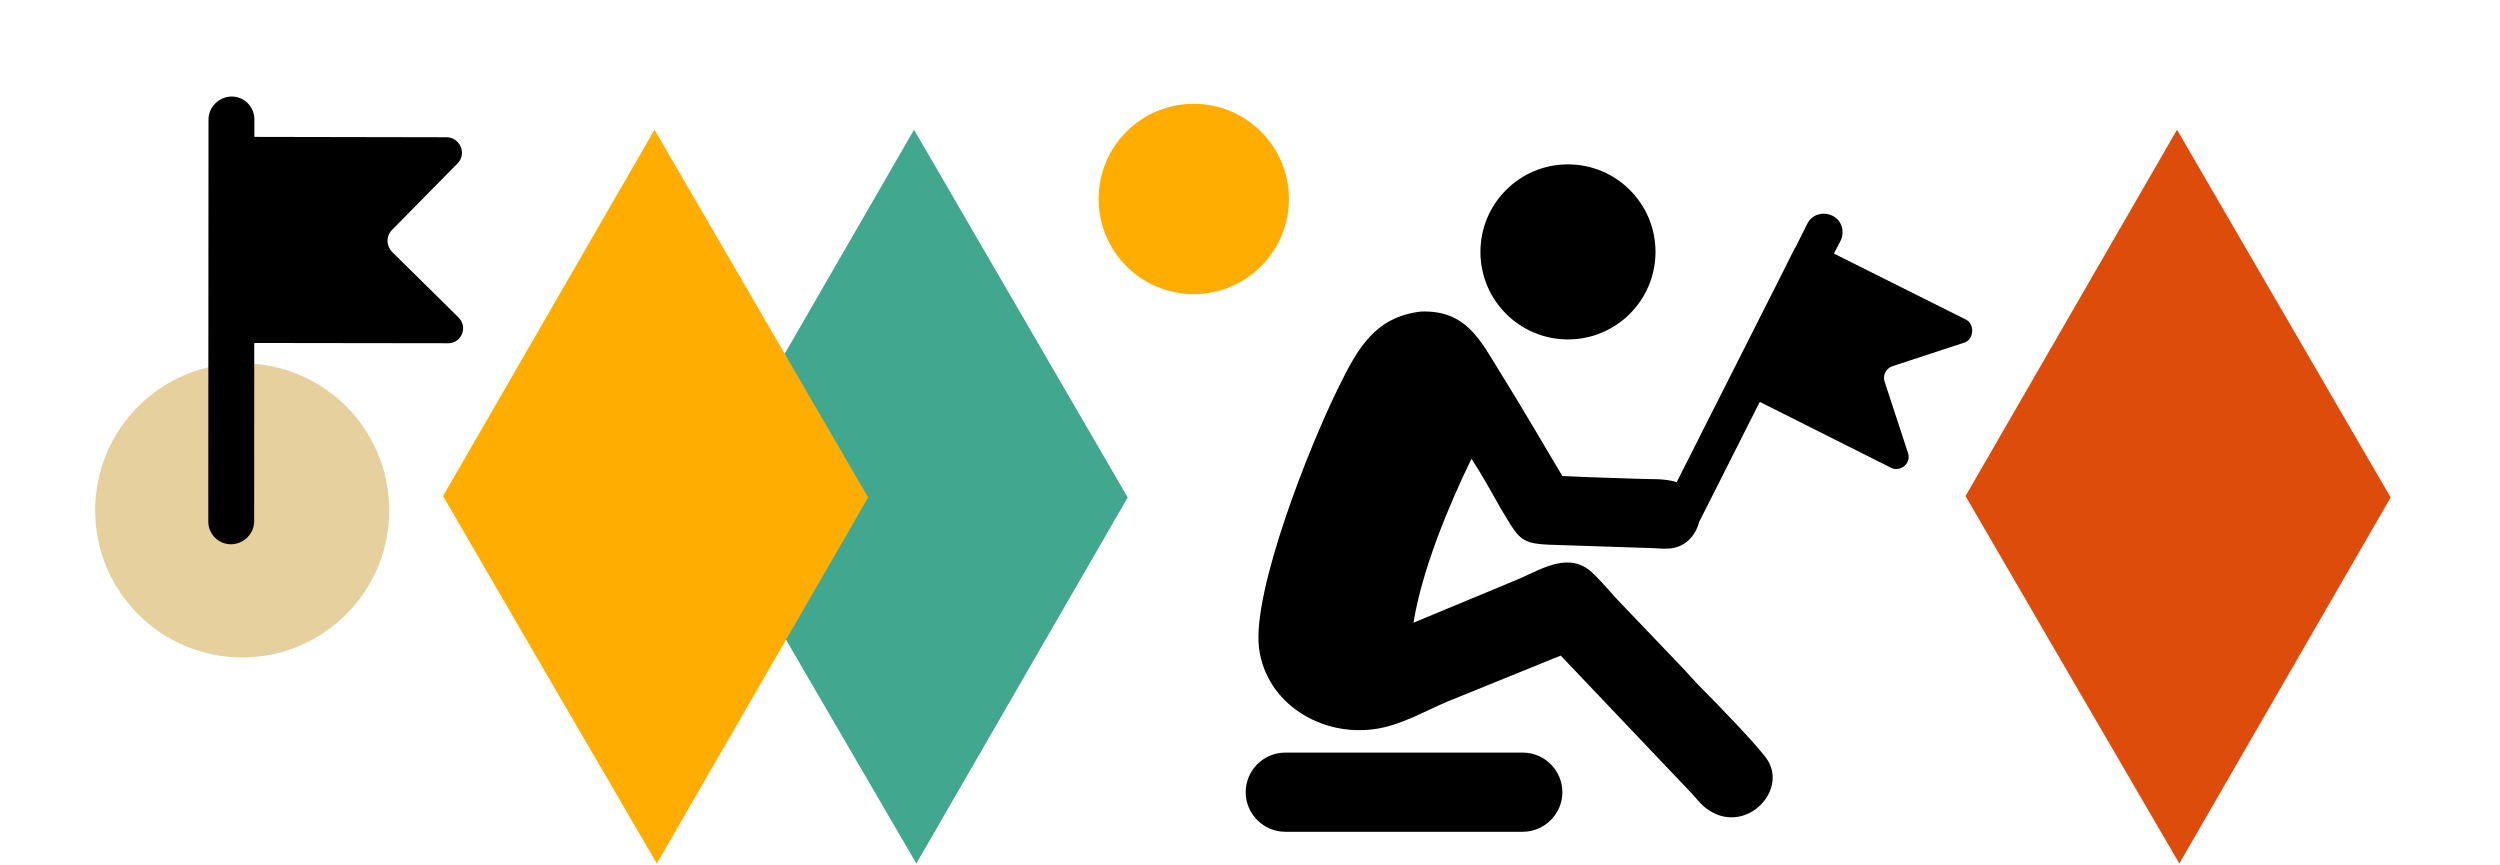
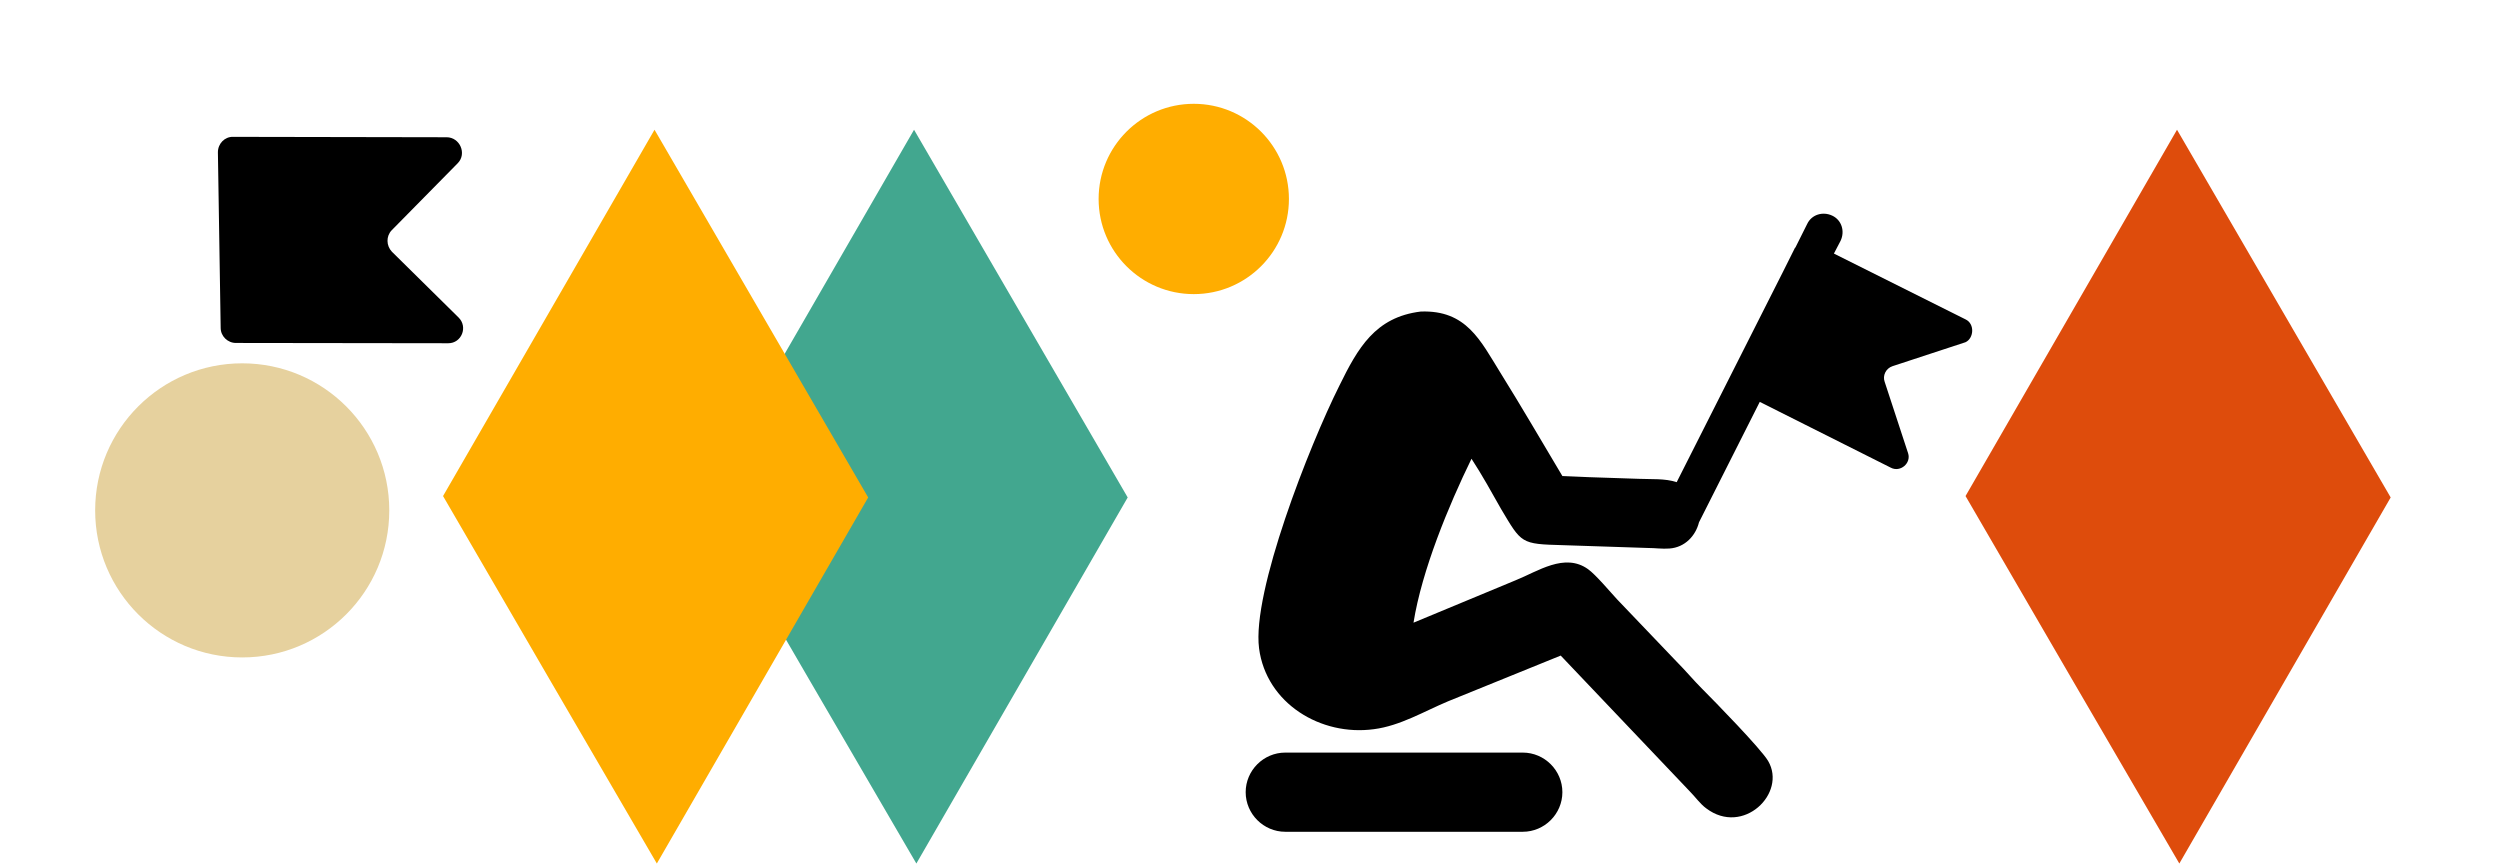
<svg xmlns="http://www.w3.org/2000/svg" width="289" height="100" viewBox="0 0 289 100" fill="none">
  <path d="M227.213 36.918L212.001 29.312L212.775 27.829C213.29 26.734 212.904 25.445 211.808 24.929C210.712 24.413 209.423 24.8 208.907 25.896L207.554 28.603L207.489 28.667L206.071 31.503L193.825 55.739C192.471 55.288 190.86 55.417 189.442 55.352L183.641 55.159C182.674 55.094 181.642 55.094 180.611 55.03C178.226 51.034 175.906 47.037 173.457 43.105C171.136 39.367 169.525 35.822 164.239 36.015C158.954 36.66 156.956 40.269 154.829 44.588C151.348 51.549 144.709 68.437 145.547 74.947C146.385 81.328 152.702 85.131 158.825 84.293C161.854 83.906 164.626 82.23 167.398 81.07L180.418 75.785L195.307 91.448C195.952 92.092 196.532 92.93 197.241 93.446C201.495 96.668 206.587 91.705 204.395 87.967C203.558 86.549 198.208 81.07 196.854 79.716L196.79 79.652C195.758 78.621 194.856 77.525 193.825 76.494L186.928 69.275C186.09 68.372 184.479 66.439 183.576 65.794C180.869 63.86 177.775 66.052 175.197 67.083L163.401 71.982C164.368 65.923 167.462 58.446 170.105 53.032C171.329 54.901 172.425 56.899 173.521 58.833C175.906 62.829 175.777 62.894 180.676 63.022L190.473 63.345C191.311 63.345 192.149 63.474 192.987 63.409C194.792 63.28 196.016 61.927 196.403 60.38L203.429 46.457L218.576 54.063C219.672 54.643 220.961 53.547 220.574 52.387L217.867 44.137C217.609 43.428 217.996 42.59 218.769 42.332L227.213 39.56C228.18 39.109 228.309 37.433 227.213 36.918Z" fill="black" />
  <path d="M176.035 87H148.576C146.063 87 144 89.063 144 91.576C144 94.09 146.063 96.153 148.576 96.153H176.035C178.548 96.153 180.611 94.09 180.611 91.576C180.611 89.063 178.548 87 176.035 87Z" fill="black" />
-   <path d="M181.256 39.239C186.845 39.239 191.376 34.709 191.376 29.12C191.376 23.531 186.845 19 181.256 19C175.667 19 171.137 23.531 171.137 29.12C171.137 34.709 175.667 39.239 181.256 39.239Z" fill="black" />
  <path d="M105.931 99.823L93.565 78.597L81.216 57.343L105.663 14.998L130.362 57.506L105.931 99.823Z" fill="#42A78F" />
  <path d="M75.931 99.823L63.565 78.597L51.216 57.343L75.663 14.998L100.362 57.506L75.931 99.823Z" fill="#FFAD00" />
  <path d="M251.931 99.823L239.565 78.597L227.216 57.343L251.663 14.998L276.362 57.506L251.931 99.823Z" fill="#DE4C0C" />
  <circle cx="28" cy="59" r="17" fill="#E6D19E" />
  <circle cx="138" cy="23" r="11" fill="#FFAD00" />
-   <path d="M26.75 11.16C28.207 11.137 29.4 12.319 29.407 13.775L29.381 60.236C29.388 61.691 28.191 62.895 26.734 62.917C25.276 62.94 24.084 61.757 24.077 60.302L24.103 13.841C24.096 12.385 25.293 11.182 26.75 11.16Z" fill="black" />
  <path d="M26.92 15.82L51.629 15.866C53.163 15.868 53.99 17.764 52.921 18.861L45.28 26.618C44.619 27.304 44.641 28.398 45.305 29.1L53.009 36.701C54.122 37.792 53.358 39.681 51.824 39.679L27.291 39.646C26.317 39.658 25.511 38.857 25.51 37.912L25.189 17.603C25.191 16.599 25.977 15.805 26.92 15.82Z" fill="black" />
</svg>